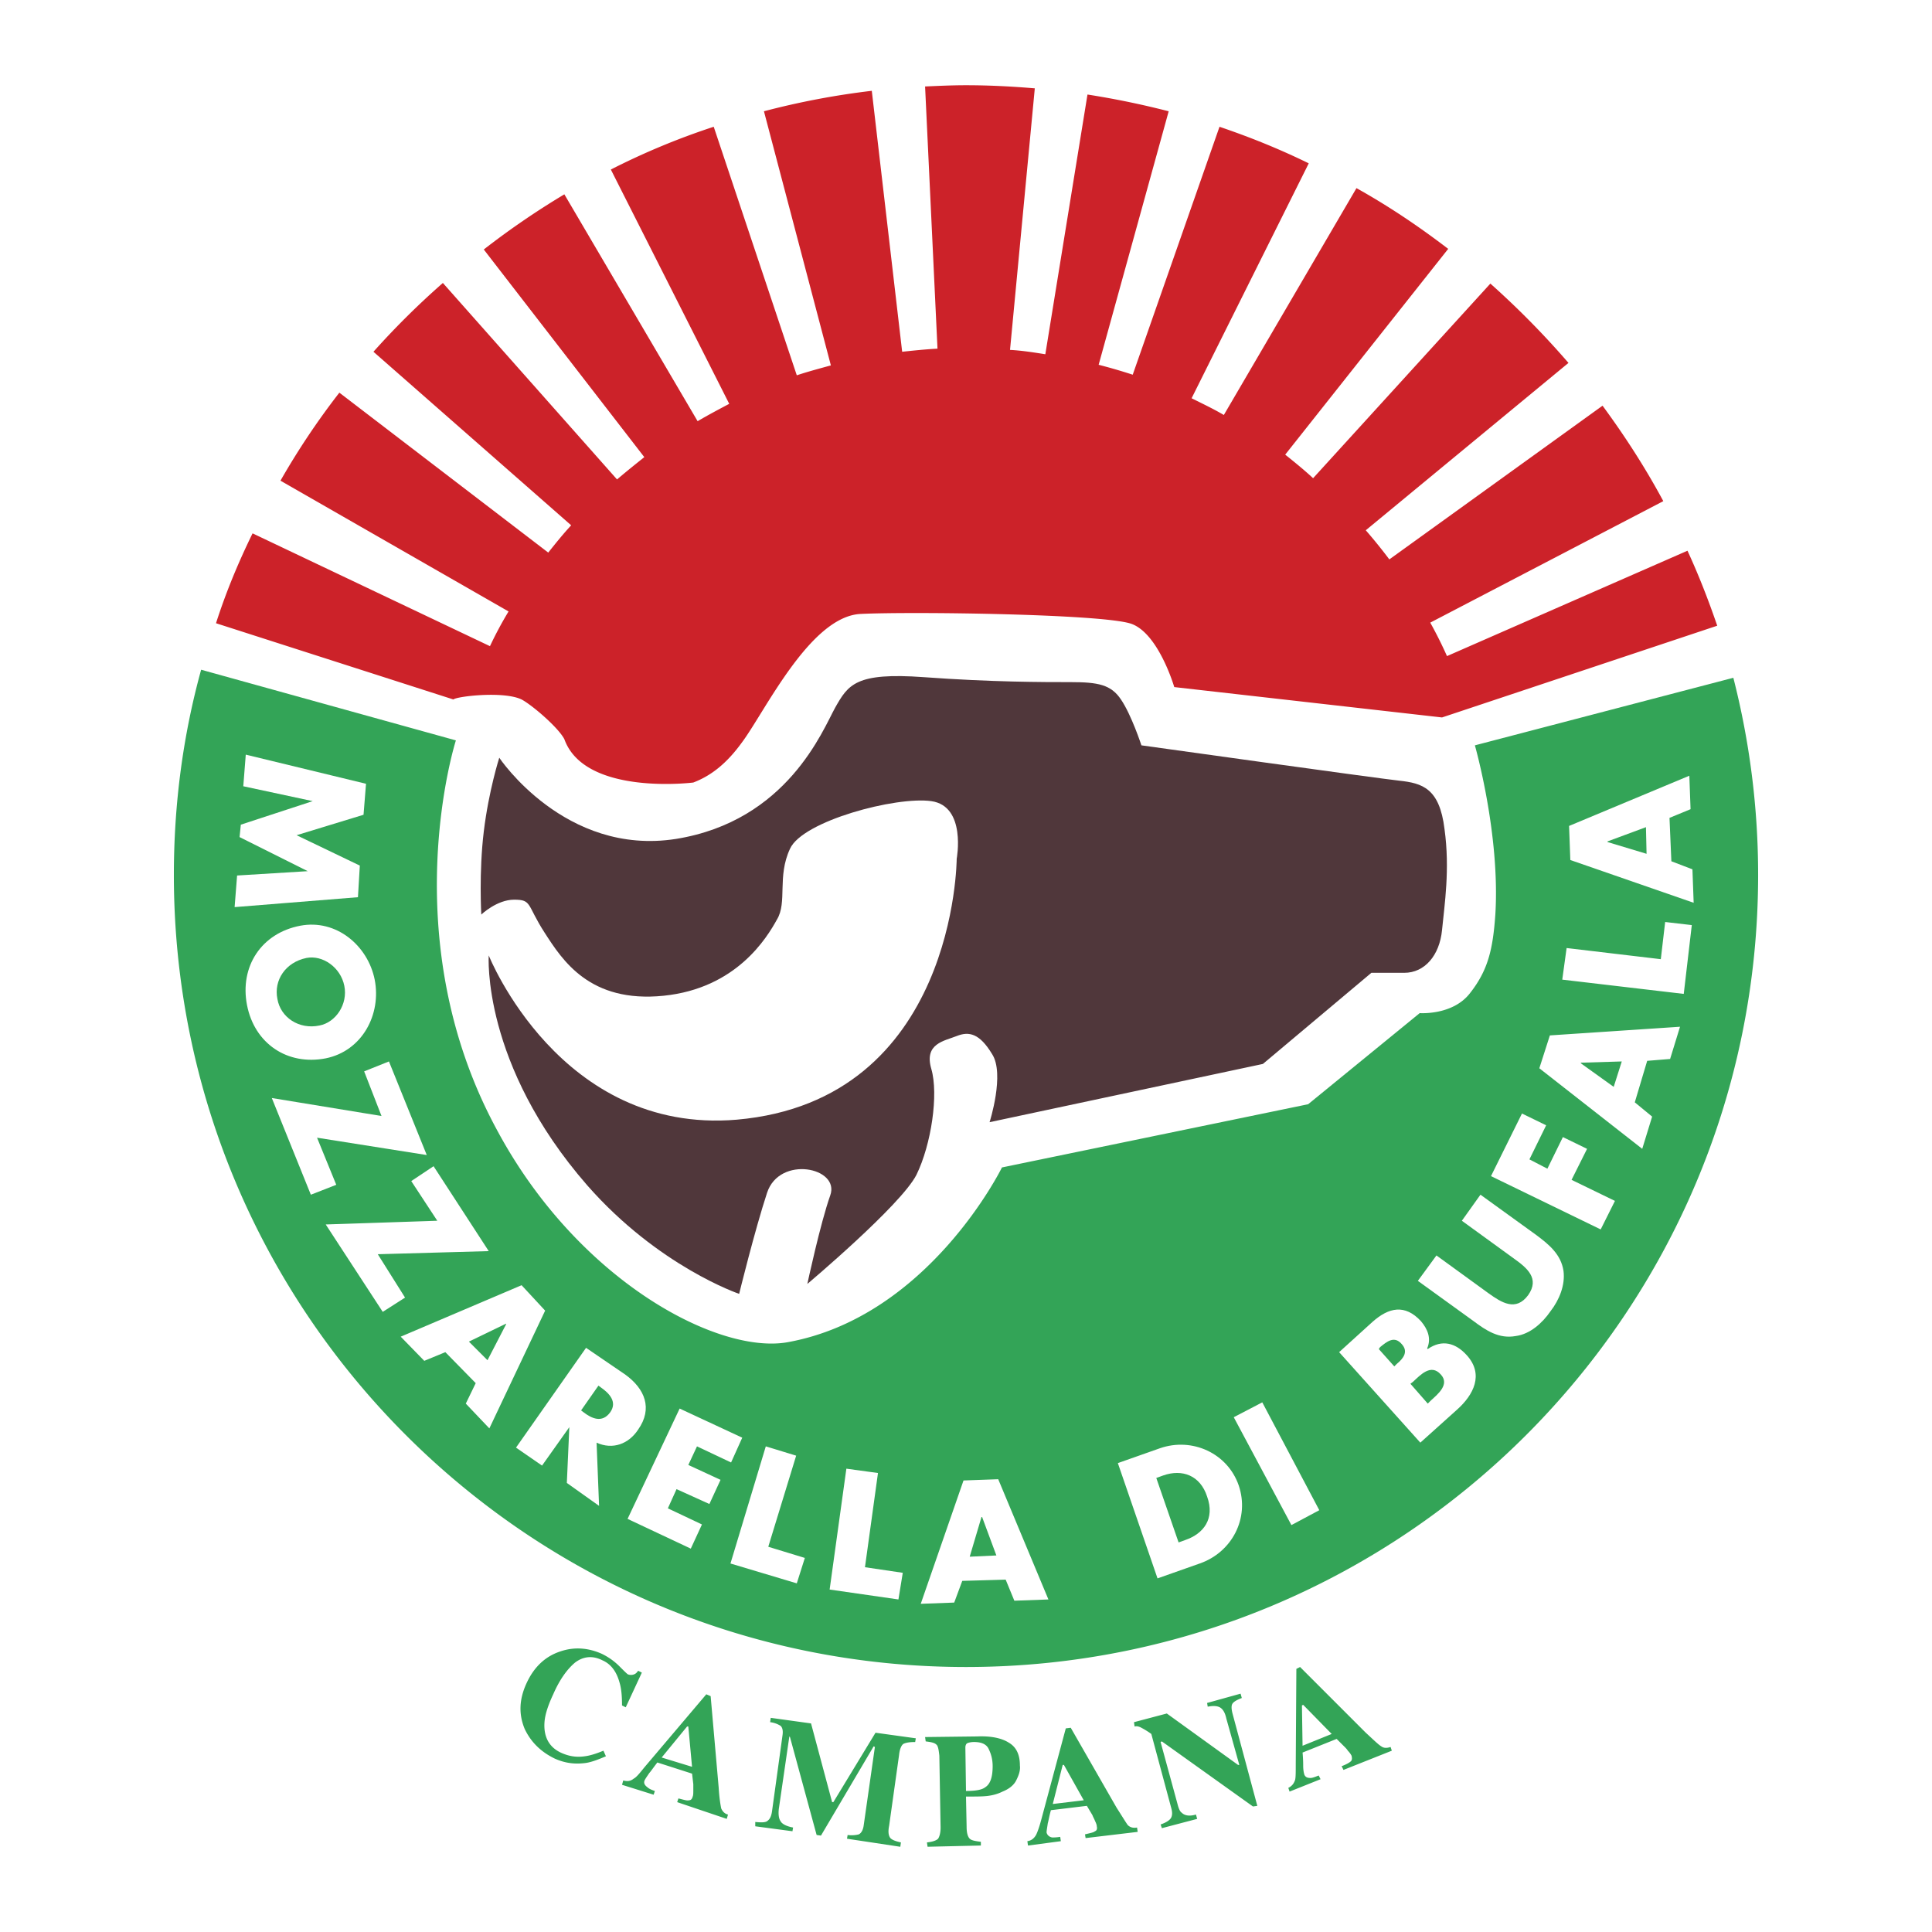
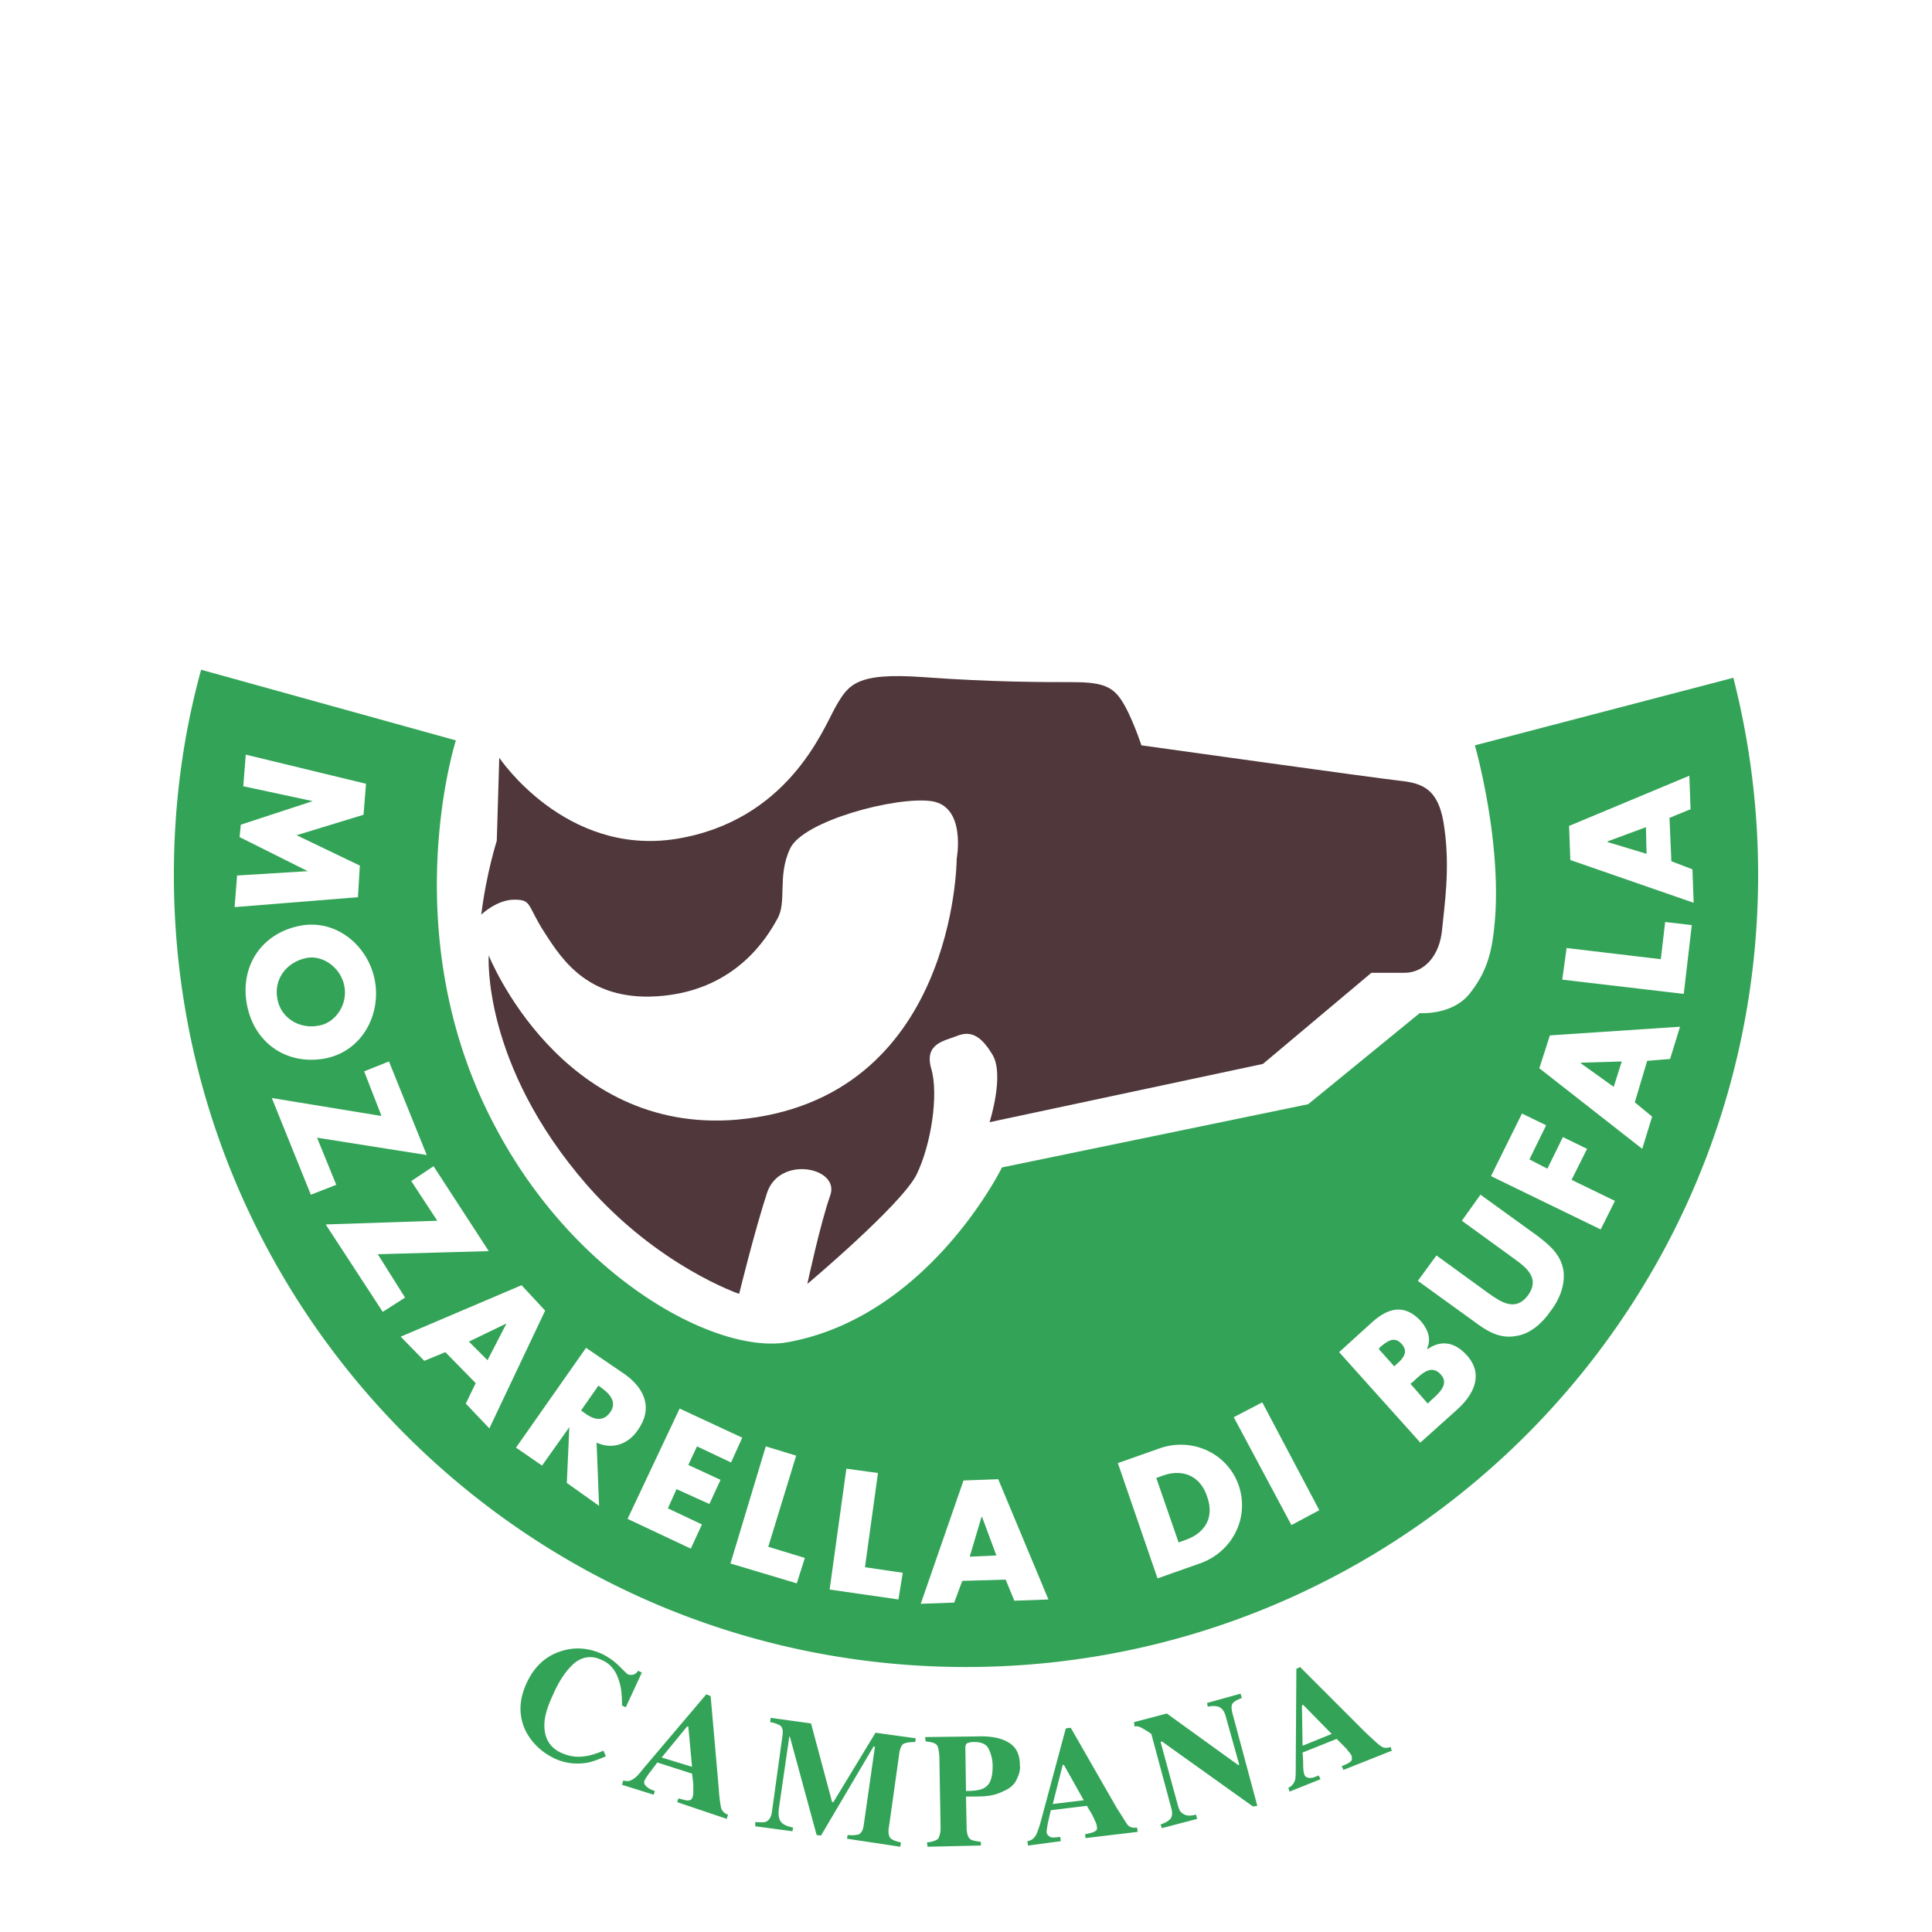
<svg xmlns="http://www.w3.org/2000/svg" width="2500" height="2500" viewBox="0 0 192.756 192.756">
  <g fill-rule="evenodd" clip-rule="evenodd">
    <path fill="#fff" d="M0 0h192.756v192.756H0V0z" />
    <path d="M17.347 87.288c0-7.111.927-13.976 2.721-20.469l25.416 7.05s-6.308 19.665 4.081 38.835c8.04 15.026 22.015 22.447 29.003 21.211 14.1-2.536 21.397-17.439 21.397-17.439l30.549-6.307 11.131-9.091s3.277.247 5.008-1.979c1.795-2.287 2.289-4.328 2.537-7.854.494-8.039-2.041-16.882-2.041-16.882l25.787-6.741a79.369 79.369 0 0 1 2.473 19.665c0 43.659-35.371 79.031-79.03 79.031-43.66 0-79.032-35.372-79.032-79.03z" fill="#33a457" />
-     <path d="M171.328 62.428l-27.457 9.152-26.715-3.03s-1.547-5.318-4.268-6.308c-2.783-.99-21.953-1.237-27.023-.99-5.071.248-9.585 9.833-11.874 12.863-1.484 2.041-3.03 3.277-4.823 3.958 0 0-10.822 1.36-12.863-4.329-.618-1.175-3.215-3.401-4.267-3.958-1.793-.866-6.494-.309-6.803 0L21.551 62.18c.989-3.092 2.226-6.06 3.648-8.967l23.685 11.255a37.386 37.386 0 0 1 1.855-3.463L27.983 47.958a74.808 74.808 0 0 1 5.875-8.782l20.84 15.955c.742-.928 1.484-1.855 2.288-2.721L37.259 35.095a80.73 80.73 0 0 1 6.926-6.864l17.377 19.603c.866-.742 1.793-1.484 2.721-2.226L48.267 24.892a80.275 80.275 0 0 1 8.039-5.504l13.295 22.634c1.052-.619 2.103-1.175 3.154-1.732L60.944 16.914a71.773 71.773 0 0 1 10.265-4.267l8.287 24.797c1.113-.371 2.288-.68 3.401-.989l-6.678-25.354a78.576 78.576 0 0 1 10.76-2.041l3.03 26.035c1.175-.124 2.35-.248 3.525-.31L92.296 8.628c1.36-.062 2.721-.124 4.082-.124 2.351 0 4.638.124 6.864.31L100.77 34.91c1.174.062 2.35.247 3.523.433l4.205-25.911c2.783.433 5.441.989 8.102 1.67l-6.988 25.292a54.48 54.48 0 0 1 3.4.99l8.658-24.736c3.092 1.051 5.998 2.226 8.904 3.648l-11.688 23.438c1.113.556 2.166 1.051 3.217 1.669l13.232-22.633c3.217 1.793 6.246 3.834 9.152 6.06l-16.262 20.53c.928.742 1.918 1.546 2.783 2.35l17.686-19.417a85.562 85.562 0 0 1 7.793 7.915l-20.223 16.697a52.499 52.499 0 0 1 2.35 2.907l21.273-15.336c2.227 3.03 4.268 6.184 6.061 9.523L142.696 62.12a41.573 41.573 0 0 1 1.67 3.339l23.994-10.513c1.113 2.411 2.101 4.947 2.968 7.482z" fill="#cc2229" />
    <path fill="#fff" d="M24.52 75.291l-.247 3.154 6.926 1.484-7.173 2.349-.124 1.238 6.803 3.401-7.05.433-.248 3.153 12.306-.989.186-3.154-6.308-3.03 6.679-2.041.247-3.092-11.997-2.906zM37.383 97.738c-.681-3.401-3.834-6.06-7.421-5.38-3.896.742-6.061 4.081-5.318 7.916.742 3.834 4.02 6.06 7.854 5.317 3.648-.74 5.565-4.39 4.885-7.853zm-3.03.618c.371 1.855-.866 3.649-2.474 3.958-2.041.433-3.896-.804-4.205-2.659-.371-1.854.804-3.648 2.906-4.081 1.608-.309 3.402.928 3.773 2.782zM31.632 113.508l10.946 1.731-3.773-9.338-2.473.99 1.731 4.453-10.945-1.794 3.895 9.647 2.536-.989-1.917-4.7zM37.692 125.134l11.069-.31-5.504-8.471-2.225 1.484 2.596 3.957-11.13.371 5.689 8.72 2.226-1.423-2.721-4.328zM47.463 137.996l-.99 2.041 2.35 2.474 5.566-11.75-2.35-2.535-12.059 5.133 2.35 2.412 2.103-.866 3.03 3.091zm1.175-2.288l-1.855-1.855 3.71-1.793v.062l-1.855 3.586zM59.521 143.933c1.608.742 3.216.124 4.144-1.299 1.484-2.102.681-4.081-1.298-5.504l-3.896-2.658-6.988 9.956 2.598 1.793 2.721-3.834-.248 5.565 3.216 2.288-.249-6.307zm.186-5.69l.248.186c.804.557 1.669 1.423.927 2.474-.804 1.113-1.855.618-2.659 0l-.247-.186 1.731-2.474zM72.94 145.911l1.114-2.473-6.246-2.906-5.195 11.007 6.308 2.968 1.113-2.411-3.401-1.609.866-1.916 3.277 1.484 1.113-2.411-3.215-1.485.866-1.855 3.4 1.607zM79.434 145.231l-3.03-.927-3.526 11.687 6.618 1.98.803-2.536-3.648-1.114 2.783-9.09zM87.596 146.963l-3.153-.433-1.67 12.059 6.864.989.433-2.659-3.772-.557 1.298-9.399zM100.336 157.6l.865 2.103 3.4-.124-5.008-11.997-3.463.124-4.267 12.306 3.339-.123.804-2.165 4.33-.124zm-.928-2.412l-2.66.124 1.175-3.958h.062l1.423 3.834zM115.486 157.476l4.205-1.484c3.215-1.113 5.01-4.514 3.896-7.791-1.113-3.216-4.639-4.824-7.854-3.711l-4.205 1.484 3.958 11.502zm-.123-10.018l.68-.248c1.916-.68 3.711 0 4.391 2.103.803 2.227-.371 3.711-2.164 4.329l-.682.247-2.225-6.431zM125.938 139.913l-2.846 1.484 5.752 10.76 2.783-1.484-5.689-10.76zM140.717 138.058l.248-.186c.742-.68 1.793-1.854 2.781-.742.928.99-.309 1.979-.988 2.598l-.309.31-1.732-1.98zm4.638 2.597c1.668-1.484 2.721-3.525.988-5.441-1.113-1.237-2.473-1.608-3.895-.619l-.062-.062c.434-.989.062-1.917-.619-2.721-1.607-1.731-3.215-1.36-4.822.062l-3.34 3.03 8.102 9.028 3.648-3.277zm-7.793-6.06l.125-.186c.68-.557 1.422-1.175 2.164-.309.68.742.186 1.422-.496 1.979l-.246.247-1.547-1.731zM145.85 121.794l5.195 3.772c1.297.928 2.596 1.979 1.422 3.648-1.236 1.67-2.66.742-3.959-.186l-5.193-3.772-1.855 2.535 5.564 4.021c1.238.928 2.537 1.793 4.207 1.483 1.422-.186 2.658-1.298 3.463-2.473.865-1.113 1.482-2.598 1.297-4.02-.246-1.67-1.482-2.66-2.721-3.587l-5.564-4.02-1.856 2.599zM154.26 112.271l-2.412-1.175-3.092 6.246 10.945 5.318 1.422-2.845-4.328-2.102 1.547-3.092-2.412-1.175-1.547 3.154-1.793-.928 1.67-3.401zM164.34 105.84l2.287-.186.99-3.216-12.986.865-1.051 3.278 10.266 8.039.988-3.216-1.73-1.423 1.236-4.141zm-2.535.061l-.805 2.536-3.277-2.35v-.062l4.082-.124zM156.301 94.585l-.434 3.153 12.121 1.423.803-6.864-2.658-.31-.434 3.711-9.398-1.113zM166.566 81.599l2.102-.866-.123-3.339-11.998 5.009.125 3.401 12.305 4.267-.123-3.339-2.102-.804-.186-4.329zm-2.349.927l.061 2.659-3.896-1.175v-.062l3.835-1.422z" />
    <path d="M61.81 166.257c.495.495.804.804.866.804a.857.857 0 0 0 .557 0c.186-.062.309-.186.433-.371l.371.186-1.607 3.463-.371-.186c0-.927-.062-1.669-.248-2.288-.309-1.112-.866-1.854-1.731-2.226-.99-.495-1.917-.371-2.721.247-.804.68-1.546 1.731-2.164 3.154-.495 1.051-.804 1.979-.866 2.721-.124 1.484.433 2.535 1.608 3.092.804.371 1.546.495 2.412.371.495-.062 1.113-.247 1.855-.557l.248.557c-.866.371-1.546.618-2.103.68-1.051.124-1.979 0-2.968-.433-1.423-.68-2.412-1.669-3.03-2.968-.618-1.484-.557-2.969.186-4.576.742-1.608 1.855-2.659 3.339-3.154 1.423-.494 2.845-.371 4.206.247.614.309 1.171.68 1.728 1.237zM69.045 176.274l-.371-4.02h-.124l-2.535 3.093 3.03.927zm-6.864 1.362c.433.123.742.062 1.051-.186.247-.124.557-.495 1.051-1.113l6.185-7.297.433.186.804 9.151c.062 1.052.186 1.732.248 2.041.124.31.371.557.68.618l-.124.434-4.947-1.67.124-.371c.495.123.866.247 1.052.186.185 0 .309-.124.371-.371.062-.124.062-.371.062-.618v-.618l-.124-1.052-3.463-1.113c-.433.557-.68.928-.804 1.052-.248.371-.433.618-.495.804-.062.247.062.433.31.618.124.124.371.248.742.371l-.124.371-3.153-.989.121-.434zM75.352 181.778c.619.062 1.052.062 1.237-.123.247-.186.371-.495.433-.928l1.051-7.606c.062-.433 0-.742-.186-.928a2.505 2.505 0 0 0-1.051-.371l.062-.433 4.02.557 2.103 7.854h.124l4.205-6.926 4.02.557-.062.371c-.557 0-.928.062-1.175.186-.186.123-.371.494-.433 1.112l-.99 7.05c-.124.618-.062.989.124 1.237.186.185.495.309 1.051.433l-.062.433-5.318-.804.062-.371c.495.062.866 0 1.113-.062.248-.124.434-.433.495-.928l1.113-7.792-.124-.062-5.256 8.904-.433-.062-2.659-9.771-.062-.062-1.051 7.234c-.062.557 0 .99.186 1.237.124.247.557.495 1.237.618l-.062.371-3.711-.494v-.431h-.001zM98.295 178.315c.494-.309.742-.989.742-2.103 0-.742-.186-1.299-.434-1.793-.246-.433-.742-.618-1.422-.618-.309 0-.556.062-.68.123-.124.062-.186.248-.186.433l.062 4.329c.99.001 1.609-.123 1.918-.371zm-5.813 5.504c.557-.062.928-.186 1.113-.371.124-.186.248-.557.248-1.113l-.124-7.173c-.062-.557-.124-.989-.309-1.113-.186-.186-.557-.247-1.052-.31l-.062-.433 5.194-.062c1.424-.062 2.475.186 3.154.618.742.433 1.113 1.175 1.113 2.288.062.494-.123.989-.371 1.484-.248.494-.742.865-1.359 1.112-.496.248-.99.371-1.484.434-.496.062-1.176.062-2.165.062l.062 3.03c0 .618.124.989.309 1.175.186.186.619.247 1.113.31v.371l-5.317.123-.063-.432zM108.127 179.614l-1.979-3.525h-.123l-.99 3.896 3.092-.371zm-5.627 4.081c.434-.062.68-.309.865-.618.125-.247.311-.742.494-1.422l2.475-9.215.494-.062 4.576 7.978c.557.865.928 1.484 1.113 1.731.248.247.557.309.928.247l.062.433-5.195.619-.062-.371c.496-.124.867-.186.99-.31.186-.062.248-.247.186-.494 0-.124-.062-.31-.186-.557-.062-.186-.186-.371-.248-.557l-.555-.928-3.588.433c-.186.681-.248 1.113-.309 1.299-.062.433-.123.742-.123.928.061.247.246.433.555.495.186 0 .434 0 .805-.062l.062.433-3.277.434-.062-.434zM115.795 182.026c.557-.186.928-.434 1.053-.681.123-.247.123-.557 0-.989l-1.98-7.359a8.279 8.279 0 0 0-1.113-.68c-.186-.062-.309-.124-.557-.062l-.061-.433 3.277-.866 7.111 5.133h.123l-1.299-4.638c-.123-.557-.309-.866-.555-1.051-.248-.186-.682-.248-1.299-.124l-.062-.371 3.34-.928.123.434c-.494.186-.805.37-.928.557-.123.185-.123.494 0 .988l2.475 9.215-.434.062-9.09-6.493-.125.062 1.67 6.121c.123.495.248.805.434.928.309.31.803.371 1.422.186l.123.434-3.523.927-.125-.372zM132.863 172.997l-2.846-2.906-.123.062.062 4.021 2.907-1.177zm-4.328 5.38c.371-.185.557-.433.68-.804.062-.247.062-.804.062-1.546l.061-9.523.371-.186 6.555 6.556c.742.68 1.238 1.175 1.547 1.36.248.186.557.186.928.062l.123.371-4.822 1.917-.186-.371c.494-.186.803-.371.926-.495.125-.123.125-.309.062-.556a2.03 2.03 0 0 0-.371-.495c-.061-.124-.246-.31-.371-.433l-.742-.742-3.4 1.36c.061.68.061 1.113.061 1.299 0 .433.062.742.125.928.123.247.309.309.617.309.186 0 .496-.123.805-.247l.186.371-3.092 1.236-.125-.371z" fill="#33a457" />
-     <path d="M49.812 75.6s6.555 9.833 17.625 8.101c11.131-1.793 14.656-10.884 15.893-13.11 1.299-2.288 2.041-3.524 8.843-3.03 6.802.495 11.874.495 14.655.495 2.721 0 4.02.247 5.01 1.731 1.051 1.546 2.041 4.576 2.041 4.576s23.438 3.277 25.725 3.525c2.289.248 4.02.742 4.514 4.823.557 4.02 0 7.544-.246 10.08-.248 2.535-1.732 4.267-3.773 4.267h-3.277L126 106.149l-27.27 5.812s1.545-4.824.246-6.803c-1.236-2.041-2.288-2.288-3.524-1.793-1.237.494-3.277.742-2.536 3.277.742 2.535 0 7.545-1.484 10.574-1.546 3.03-10.884 10.884-10.884 10.884s1.299-6.06 2.288-8.843c.99-2.783-5.071-4.02-6.308-.247s-2.783 10.079-2.783 10.079-8.039-2.721-15.151-10.821c-10.575-12.12-9.833-22.943-9.833-22.943s7.111 17.872 24.736 16.387C95.388 109.798 95.45 85.68 95.45 85.68s.99-5.256-2.536-5.751c-3.524-.495-12.862 1.979-14.099 4.762-1.298 2.783-.248 5.318-1.298 7.05-.99 1.793-4.02 6.864-11.317 7.606-7.358.742-10.079-3.525-11.873-6.308-1.793-2.783-1.236-3.278-3.03-3.278-1.732 0-3.278 1.484-3.278 1.484s-.247-4.205.248-8.286c.494-4.082 1.545-7.359 1.545-7.359z" fill="#50373b" />
+     <path d="M49.812 75.6s6.555 9.833 17.625 8.101c11.131-1.793 14.656-10.884 15.893-13.11 1.299-2.288 2.041-3.524 8.843-3.03 6.802.495 11.874.495 14.655.495 2.721 0 4.02.247 5.01 1.731 1.051 1.546 2.041 4.576 2.041 4.576s23.438 3.277 25.725 3.525c2.289.248 4.02.742 4.514 4.823.557 4.02 0 7.544-.246 10.08-.248 2.535-1.732 4.267-3.773 4.267h-3.277L126 106.149l-27.27 5.812s1.545-4.824.246-6.803c-1.236-2.041-2.288-2.288-3.524-1.793-1.237.494-3.277.742-2.536 3.277.742 2.535 0 7.545-1.484 10.574-1.546 3.03-10.884 10.884-10.884 10.884s1.299-6.06 2.288-8.843c.99-2.783-5.071-4.02-6.308-.247s-2.783 10.079-2.783 10.079-8.039-2.721-15.151-10.821c-10.575-12.12-9.833-22.943-9.833-22.943s7.111 17.872 24.736 16.387C95.388 109.798 95.45 85.68 95.45 85.68s.99-5.256-2.536-5.751c-3.524-.495-12.862 1.979-14.099 4.762-1.298 2.783-.248 5.318-1.298 7.05-.99 1.793-4.02 6.864-11.317 7.606-7.358.742-10.079-3.525-11.873-6.308-1.793-2.783-1.236-3.278-3.03-3.278-1.732 0-3.278 1.484-3.278 1.484c.494-4.082 1.545-7.359 1.545-7.359z" fill="#50373b" />
  </g>
</svg>